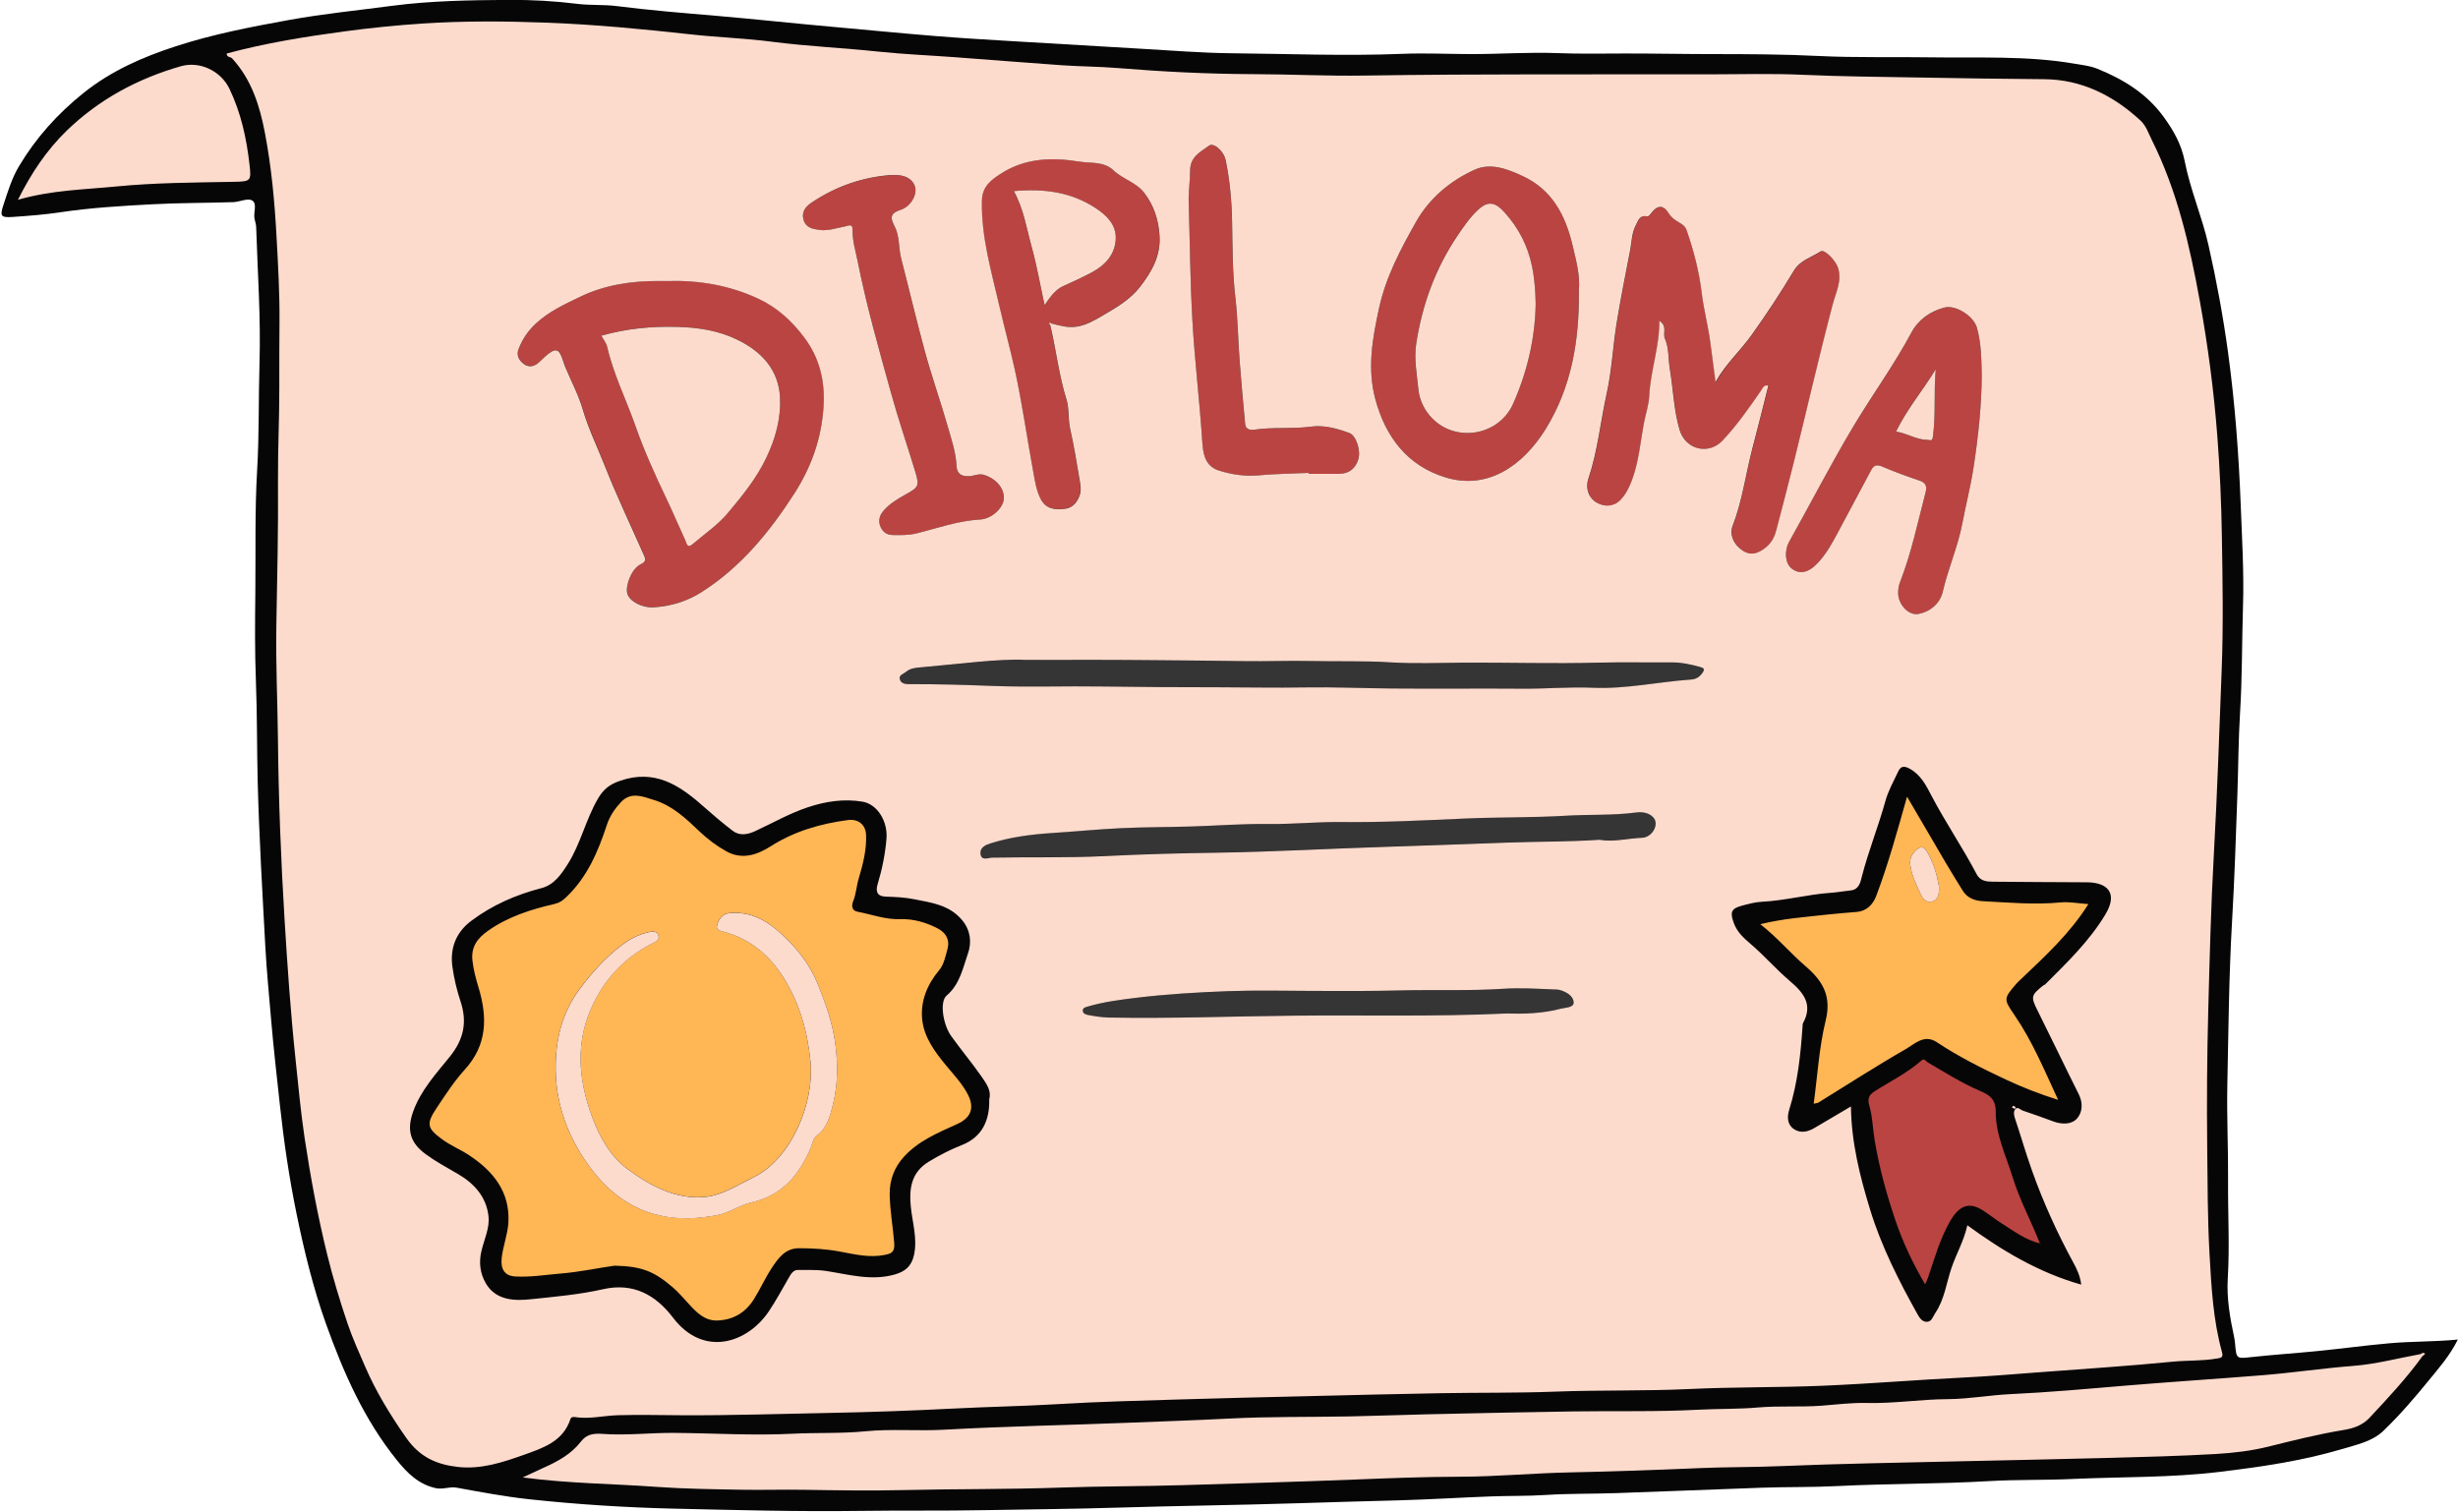
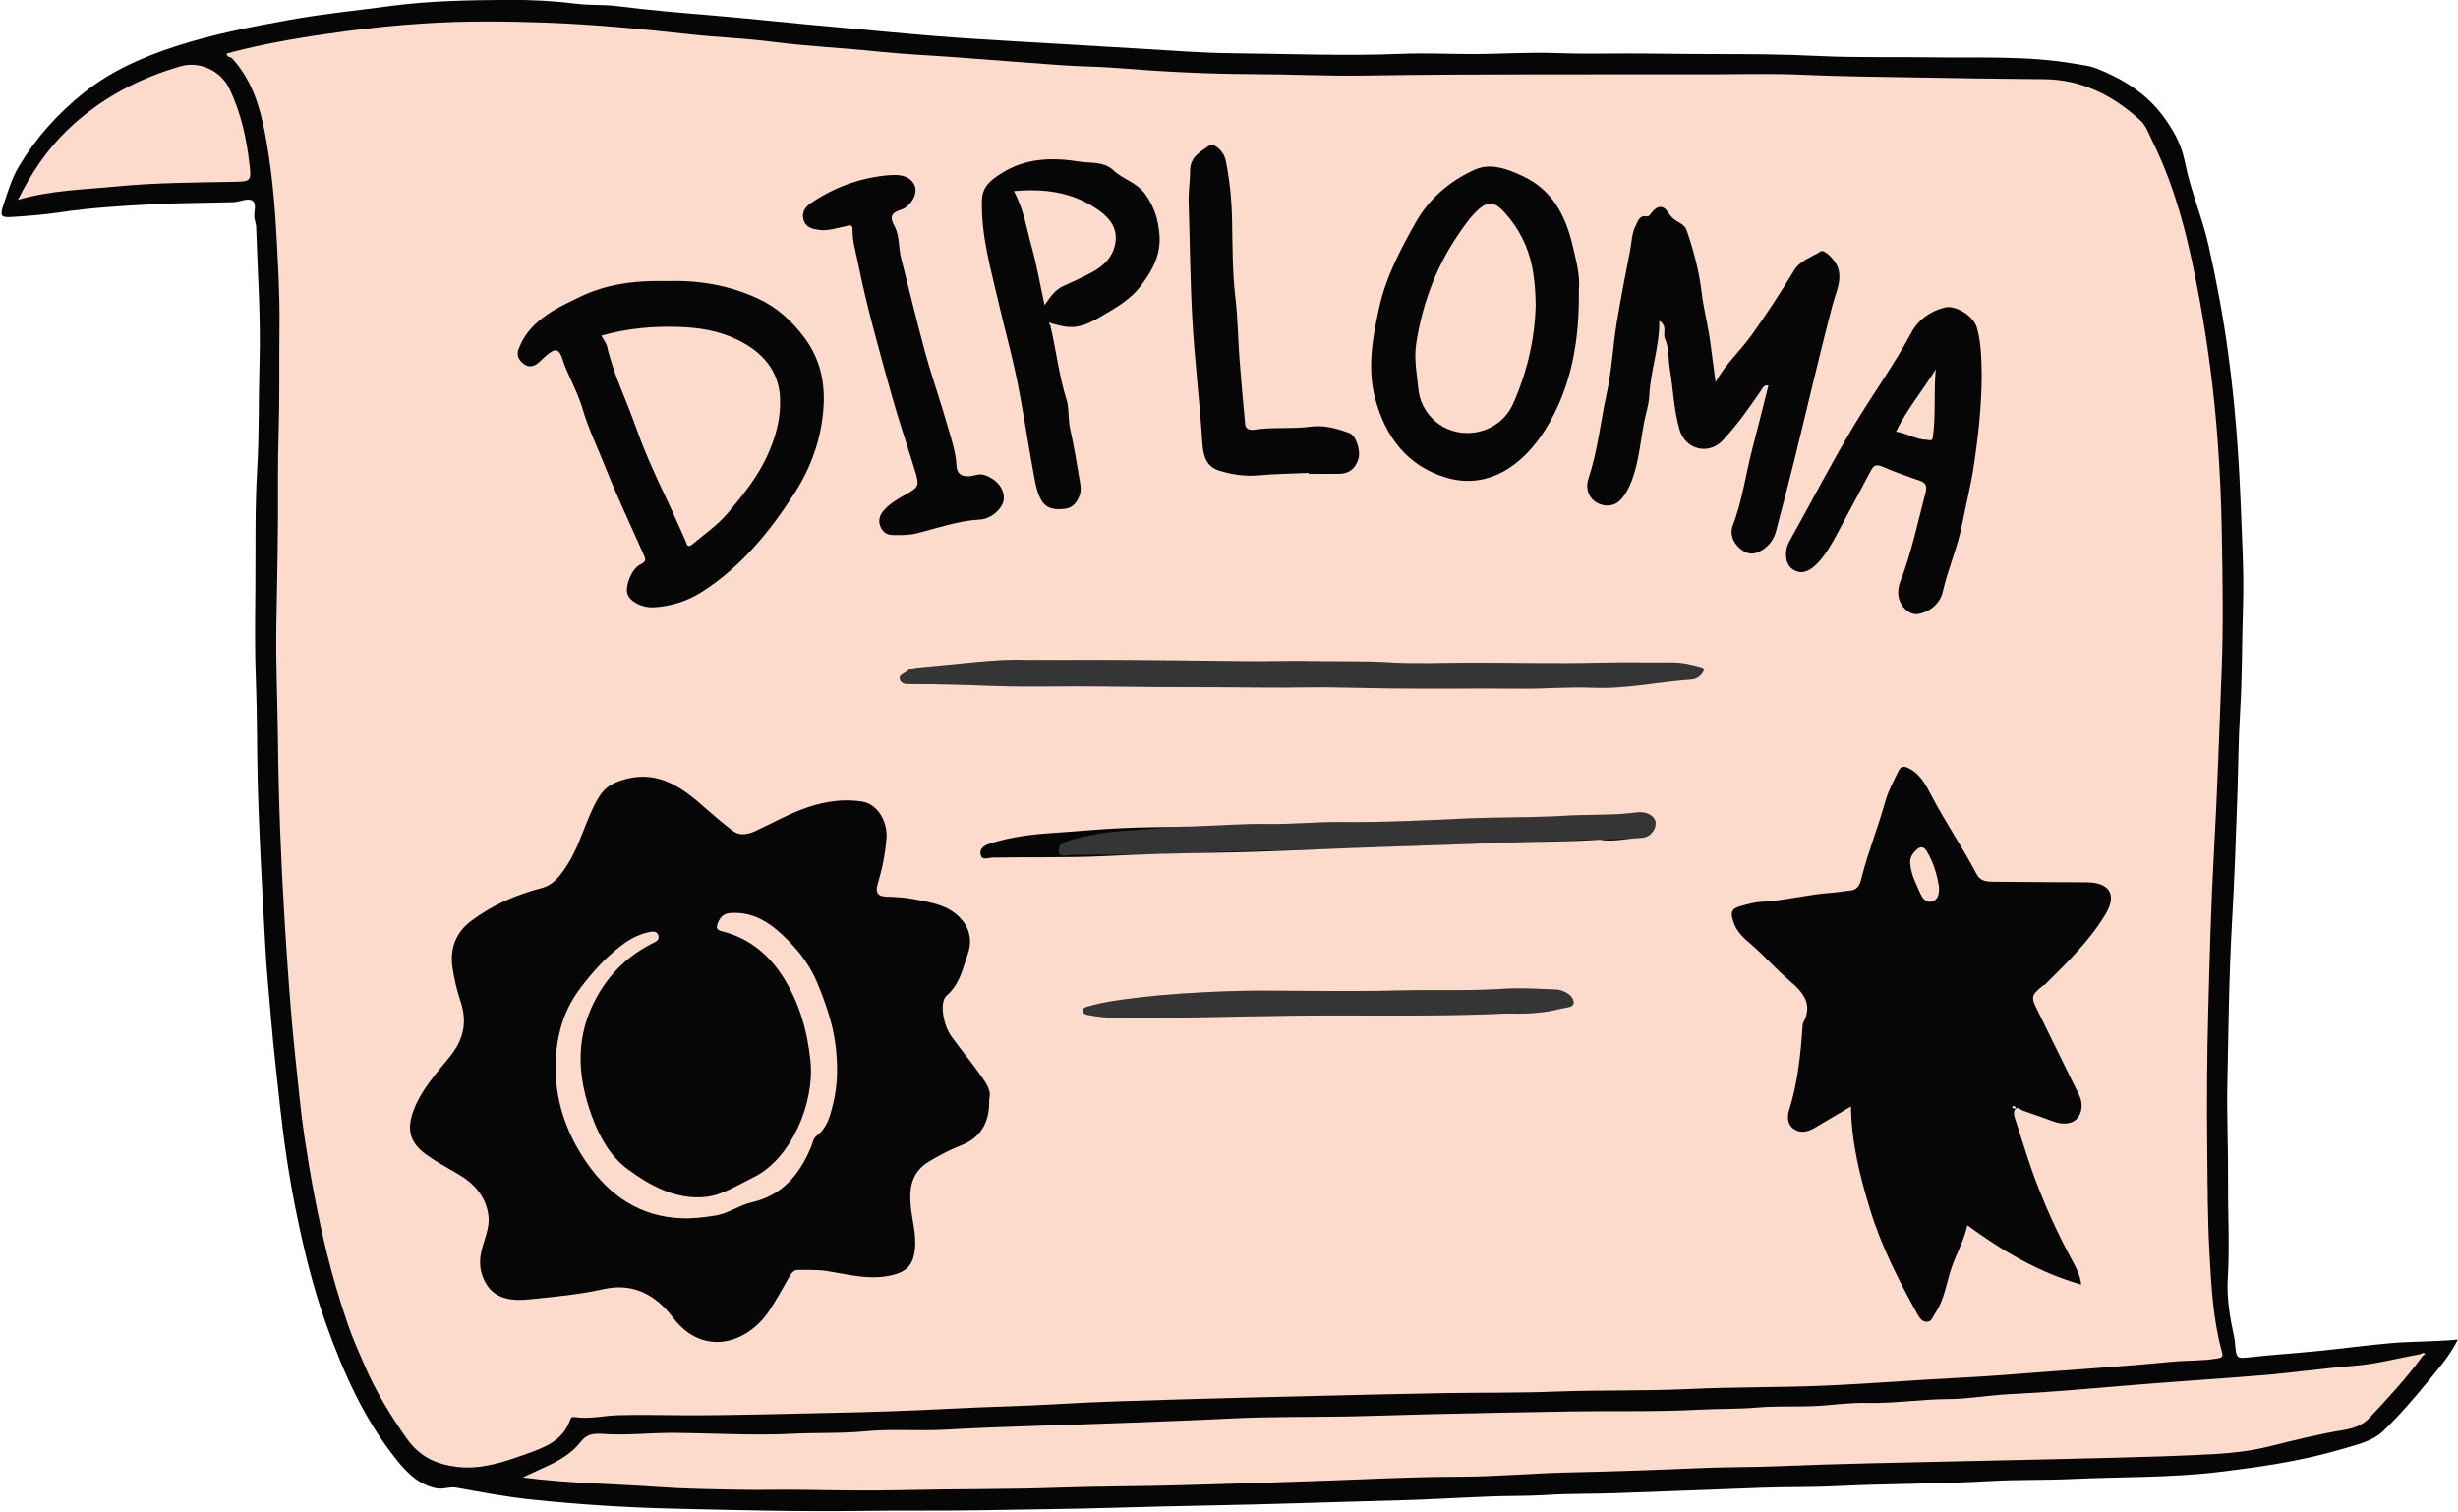
<svg xmlns="http://www.w3.org/2000/svg" height="307.8" preserveAspectRatio="xMidYMid meet" version="1.0" viewBox="-0.3 -0.0 500.3 307.8" width="500.3" zoomAndPan="magnify">
  <g id="change1_1">
    <path d="M471.22,275.04c-4.39,0.43-8.8,0.73-13.18,1.2c-3.15,0.34-3.13,0.43-3.41-2.66c-0.04-0.51-0.11-1.02-0.22-1.52 c-0.85-3.9-1.51-7.93-1.27-11.83c0.4-6.62,0.01-13.22,0.06-19.82c0.05-6.51-0.28-13.05-0.15-19.55c0.23-11.08,0.32-22.18,0.96-33.27 c0.5-8.64,0.79-17.31,1.09-25.97c0.19-5.51,0.2-11.05,0.54-16.54c0.45-7.24,0.37-14.48,0.6-21.71c0.22-6.89-0.21-13.77-0.47-20.66 c-0.4-10.36-1.17-20.66-2.57-30.93c-1.01-7.39-2.36-14.71-4.01-21.98c-1.3-5.73-3.68-11.17-4.8-16.92c-0.69-3.51-2.28-6.31-4.31-9.1 c-3.46-4.75-8.2-7.64-13.48-9.78c-1.48-0.6-3.15-0.78-4.75-1.05c-9.71-1.66-19.53-1.12-29.31-1.28c-7.54-0.12-15.09,0.1-22.61-0.27 c-7.24-0.36-14.48-0.39-21.7-0.39c-5.92,0-11.85-0.13-17.78-0.12c-4.6,0.01-9.22,0.1-13.84-0.08c-5.85-0.22-11.71,0.21-17.57,0.2 c-4.65-0.01-9.35-0.24-13.95-0.05c-11.63,0.47-23.23-0.01-34.84-0.12c-6-0.06-12-0.56-18-0.9c-8.78-0.5-17.55-1.03-26.33-1.55 c-5.31-0.31-10.63-0.63-15.91-1.06c-6.88-0.55-13.77-1.24-20.65-1.85c-7.92-0.7-15.83-1.57-23.75-2.25 c-6.81-0.58-13.62-1.13-20.39-1.99c-2.67-0.34-5.33-0.12-7.98-0.45c-4.62-0.57-9.25-0.84-13.9-0.81 c-7.98,0.05-15.96,0.17-23.89,1.21C72.5,2.12,65.52,2.8,58.62,4.05c-7.83,1.42-15.65,2.92-23.2,5.39c-6.67,2.17-13.1,4.98-18.7,9.47 c-5.3,4.24-9.72,9.16-13.18,14.97c-1.44,2.42-2.24,5.11-3.12,7.77c-0.75,2.25-0.64,2.68,1.75,2.52c3.31-0.22,6.62-0.48,9.89-0.97 c6.2-0.92,12.45-1.29,18.69-1.62c5.46-0.29,10.94-0.26,16.41-0.43c1.31-0.04,2.92-0.87,3.84-0.35c1.1,0.61,0.26,2.43,0.5,3.7 c0.11,0.58,0.33,1.15,0.34,1.72c0.29,9.23,0.96,18.48,0.68,27.7c-0.22,7.23-0.05,14.47-0.48,21.71c-0.49,8.29-0.28,16.63-0.37,24.95 c-0.07,6.05-0.12,12.14,0.12,18.21c0.26,6.78,0.19,13.58,0.36,20.36c0.29,11.19,0.95,22.35,1.55,33.52c0.27,5,0.77,9.99,1.19,14.99 c0.49,5.78,1.16,11.54,1.78,17.3c0.81,7.47,1.9,14.89,3.41,22.22c1.55,7.52,3.36,14.99,5.96,22.27c3.56,9.95,7.77,19.52,14.46,27.81 c2.1,2.6,4.44,4.94,7.95,5.68c1.43,0.3,2.76-0.37,4.18-0.11c4.91,0.89,9.79,1.82,14.78,2.36c9.78,1.05,19.6,1.68,29.4,1.91 c12.62,0.29,25.24,0.63,37.87,0.46c8.43-0.12,16.88,0.01,25.31-0.15c9.01-0.17,18.02-0.23,27.03-0.51 c12.28-0.38,24.57-0.51,36.86-0.9c6.84-0.22,13.69-0.41,20.54-0.59c6.26-0.17,12.51-0.57,18.76-0.8c3.7-0.14,7.4-0.05,11.1-0.29 c4.79-0.31,9.6-0.21,14.39-0.38c9.86-0.34,19.72-0.75,29.58-1.1c5.11-0.18,10.23-0.07,15.34-0.33c10.35-0.52,20.72-0.41,31.08-1.02 c5.62-0.33,11.26-0.16,16.89-0.43c9.96-0.46,19.94-0.23,29.89-1.44c8.43-1.02,16.8-2.23,24.94-4.65c2.95-0.88,6.17-1.54,8.4-3.69 c3.33-3.2,6.37-6.73,9.29-10.32c2.02-2.48,4.19-4.9,5.89-8.28c-4.94,0.47-9.53,0.35-14.06,0.77 C481.03,273.88,476.13,274.56,471.22,275.04z" fill="#070607" />
  </g>
  <g id="change2_1">
-     <path d="M187.46,135.83c-1.08,0.09-2.37,0.11-3.34,0.95c-0.53,0.46-1.54,0.64-1.24,1.58c0.24,0.77,1.02,0.94,1.82,0.93 c5.8-0.03,11.58,0.17,17.38,0.37c7.27,0.26,14.56-0.01,21.84,0.1c7.93,0.12,15.87,0.15,23.8,0.16c5.83,0,11.71,0.14,17.56,0.03 c5.88-0.11,11.81,0.17,17.72,0.22c8.89,0.08,17.79-0.04,26.68,0.04c4.76,0.04,9.49-0.4,14.28-0.19c6.63,0.29,13.2-1.19,19.81-1.66 c1.02-0.07,1.71-0.37,2.38-1.26c0.69-0.91,0.32-1.11-0.4-1.31c-1.91-0.54-3.85-0.94-5.84-0.93c-4.96,0.04-9.91-0.08-14.87,0.05 c-9.06,0.24-18.14-0.04-27.21,0c-5.11,0.02-10.22,0.25-15.32-0.07c-5.32-0.33-10.65-0.15-15.97-0.26c-4.59-0.1-9.23,0.1-13.83,0.02 c-7.16-0.12-14.31-0.15-21.47-0.22c-6.81-0.07-13.62-0.02-22.96-0.02C202.98,134.09,195.23,135.16,187.46,135.83z M333.9,170.51 c2.13-0.08,3.56-2.75,2.34-4.12c-0.89-1-2.28-1.19-3.5-1.03c-4.77,0.63-9.58,0.37-14.36,0.66c-6.81,0.42-13.65,0.27-20.46,0.57 c-8.35,0.37-16.69,0.81-25.06,0.71c-4.95-0.06-9.88,0.46-14.84,0.4c-5.3-0.07-10.6,0.36-15.9,0.51c-4.74,0.14-9.49,0.12-14.23,0.34 c-4.69,0.22-9.36,0.68-14.04,0.99c-4.28,0.28-8.51,0.82-12.61,2.13c-0.95,0.31-2.12,0.84-1.97,2.09c0.19,1.53,1.6,0.81,2.36,0.79 c7.71-0.15,15.42,0.08,23.14-0.32c7.63-0.39,15.28-0.57,22.94-0.69c11.48-0.17,22.95-0.84,34.43-1.2c8.1-0.25,16.19-0.56,24.28-0.85 c6.28-0.22,12.57-0.14,18.84-0.6C328.17,171.41,331.01,170.63,333.9,170.51z M317.45,205.32c0.91-0.24,2.62-0.18,2.56-1.3 c-0.07-1.29-1.46-2.1-2.79-2.49c-0.42-0.12-0.88-0.1-1.32-0.12c-3.42-0.15-6.82-0.35-10.27-0.13c-6.95,0.45-13.92,0.15-20.89,0.33 c-6.02,0.15-12.07,0.13-18.1,0.1c-5.64-0.02-11.28-0.15-16.92,0.05c-6.31,0.22-12.61,0.59-18.88,1.37c-3.24,0.4-6.47,0.81-9.61,1.73 c-0.51,0.15-1.12,0.23-1.13,0.85c-0.01,0.63,0.67,0.83,1.12,0.91c1.37,0.25,2.76,0.48,4.15,0.51c12.54,0.24,25.07-0.24,37.6-0.38 c14.27-0.15,28.55,0.24,43.31-0.44C309.71,206.41,313.64,206.34,317.45,205.32z" fill="#353535" />
+     <path d="M187.46,135.83c-1.08,0.09-2.37,0.11-3.34,0.95c-0.53,0.46-1.54,0.64-1.24,1.58c0.24,0.77,1.02,0.94,1.82,0.93 c5.8-0.03,11.58,0.17,17.38,0.37c7.27,0.26,14.56-0.01,21.84,0.1c7.93,0.12,15.87,0.15,23.8,0.16c5.83,0,11.71,0.14,17.56,0.03 c5.88-0.11,11.81,0.17,17.72,0.22c8.89,0.08,17.79-0.04,26.68,0.04c4.76,0.04,9.49-0.4,14.28-0.19c6.63,0.29,13.2-1.19,19.81-1.66 c1.02-0.07,1.71-0.37,2.38-1.26c0.69-0.91,0.32-1.11-0.4-1.31c-1.91-0.54-3.85-0.94-5.84-0.93c-4.96,0.04-9.91-0.08-14.87,0.05 c-9.06,0.24-18.14-0.04-27.21,0c-5.11,0.02-10.22,0.25-15.32-0.07c-5.32-0.33-10.65-0.15-15.97-0.26c-4.59-0.1-9.23,0.1-13.83,0.02 c-7.16-0.12-14.31-0.15-21.47-0.22c-6.81-0.07-13.62-0.02-22.96-0.02C202.98,134.09,195.23,135.16,187.46,135.83z M333.9,170.51 c2.13-0.08,3.56-2.75,2.34-4.12c-0.89-1-2.28-1.19-3.5-1.03c-4.77,0.63-9.58,0.37-14.36,0.66c-6.81,0.42-13.65,0.27-20.46,0.57 c-8.35,0.37-16.69,0.81-25.06,0.71c-4.95-0.06-9.88,0.46-14.84,0.4c-4.74,0.14-9.49,0.12-14.23,0.34 c-4.69,0.22-9.36,0.68-14.04,0.99c-4.28,0.28-8.51,0.82-12.61,2.13c-0.95,0.31-2.12,0.84-1.97,2.09c0.19,1.53,1.6,0.81,2.36,0.79 c7.71-0.15,15.42,0.08,23.14-0.32c7.63-0.39,15.28-0.57,22.94-0.69c11.48-0.17,22.95-0.84,34.43-1.2c8.1-0.25,16.19-0.56,24.28-0.85 c6.28-0.22,12.57-0.14,18.84-0.6C328.17,171.41,331.01,170.63,333.9,170.51z M317.45,205.32c0.91-0.24,2.62-0.18,2.56-1.3 c-0.07-1.29-1.46-2.1-2.79-2.49c-0.42-0.12-0.88-0.1-1.32-0.12c-3.42-0.15-6.82-0.35-10.27-0.13c-6.95,0.45-13.92,0.15-20.89,0.33 c-6.02,0.15-12.07,0.13-18.1,0.1c-5.64-0.02-11.28-0.15-16.92,0.05c-6.31,0.22-12.61,0.59-18.88,1.37c-3.24,0.4-6.47,0.81-9.61,1.73 c-0.51,0.15-1.12,0.23-1.13,0.85c-0.01,0.63,0.67,0.83,1.12,0.91c1.37,0.25,2.76,0.48,4.15,0.51c12.54,0.24,25.07-0.24,37.6-0.38 c14.27-0.15,28.55,0.24,43.31-0.44C309.71,206.41,313.64,206.34,317.45,205.32z" fill="#353535" />
  </g>
  <g id="change3_1">
-     <path d="M136.55,261.98c1.25,1.07,2.28,2.3,3.38,3.49c1.55,1.68,3.18,3.4,5.74,3.33c3.26-0.09,5.78-1.61,7.49-4.35 c1.28-2.05,2.27-4.27,3.59-6.29c1.32-2.02,2.78-4.07,5.57-4.07c2.77,0,5.54,0.16,8.28,0.67c3.02,0.56,6.05,1.32,9.17,0.69 c1.27-0.26,2.09-0.49,1.94-2.39c-0.25-3.3-0.87-6.57-0.92-9.91c-0.04-3.07,0.99-5.6,2.95-7.74c2.95-3.22,6.96-4.86,10.83-6.62 c2.67-1.21,3.55-3.19,2.17-5.91c-1.11-2.2-2.8-3.98-4.35-5.85c-2.37-2.85-4.66-5.89-5-9.62c-0.33-3.67,1.03-7.02,3.49-9.95 c0.93-1.11,1.26-2.79,1.67-4.27c0.53-1.91-0.35-3.36-2.03-4.22c-2.37-1.22-4.92-1.96-7.61-1.87c-3.01,0.11-5.79-0.97-8.68-1.51 c-1.26-0.23-1.18-1.39-0.89-2.09c0.62-1.52,0.68-3.14,1.15-4.69c0.85-2.87,1.62-5.82,1.49-8.87c-0.09-2.09-1.59-3.28-3.69-3.01 c-5.59,0.74-10.89,2.26-15.72,5.34c-2.74,1.75-5.83,2.8-9,1.04c-1.99-1.1-3.83-2.48-5.5-4.07c-2.72-2.6-5.47-5.21-9.16-6.36 c-2.27-0.71-4.74-1.81-6.8,0.38c-1.24,1.33-2.29,2.83-2.89,4.66c-1.78,5.42-3.98,10.61-8.24,14.68c-0.73,0.7-1.36,1.16-2.37,1.4 c-4.8,1.11-9.48,2.58-13.58,5.47c-2.08,1.47-3.48,3.2-3.17,6.05c0.21,1.92,0.72,3.75,1.26,5.55c1.81,6.05,1.76,11.64-2.82,16.66 c-2.12,2.33-3.86,5.02-5.62,7.65c-2.26,3.38-2.14,4.23,1.04,6.56c1.69,1.24,3.69,2.05,5.45,3.21c4.91,3.24,8.36,7.45,8.01,13.71 c-0.14,2.48-1.14,4.86-1.38,7.38c-0.2,2.15,0.65,3.48,2.78,3.6c3.12,0.18,6.19-0.35,9.28-0.6c3.9-0.32,7.73-1.16,10.94-1.6 C130.32,257.77,132.8,258.78,136.55,261.98z M119.19,236.78c-3.88-5.56-6.24-11.83-6.39-18.64c-0.13-6.12,1.16-11.91,5.03-17.04 c2.5-3.31,5.2-6.28,8.48-8.77c1.56-1.18,3.27-2.07,5.14-2.53c0.75-0.19,1.98-0.5,2.27,0.69c0.23,0.96-0.73,1.25-1.48,1.64 c-5.24,2.71-9.12,6.73-11.73,12.04c-3.79,7.71-3.16,15.43-0.29,23.19c1.53,4.15,3.75,8.07,7.25,10.64c4.58,3.37,9.77,6.2,15.72,5.64 c3.49-0.33,6.62-2.42,9.81-3.97c7.84-3.81,12.48-15.28,11.66-23.6c-0.61-6.23-2.26-11.91-5.5-17.09c-2.84-4.55-6.82-7.91-12.18-9.34 c-0.66-0.18-1.67-0.31-1.32-1.38c0.4-1.22,1.06-2.28,2.58-2.41c5.13-0.44,8.79,2.41,12.04,5.74c2.4,2.46,4.46,5.28,5.79,8.54 c1.67,4.08,3.14,8.19,3.68,12.61c0.5,4.08,0.47,8.11-0.52,12.08c-0.58,2.33-1.17,4.75-3.31,6.35c-0.72,0.54-0.83,1.52-1.17,2.34 c-2.33,5.58-5.83,9.81-12.15,11.25c-2.46,0.56-4.62,2.22-7.24,2.65c-2.34,0.38-4.66,0.67-7.03,0.54 C129.97,247.65,123.81,243.4,119.19,236.78z M419.1,183.7c-5.28,0.51-10.53,0.02-15.78-0.25c-1.62-0.08-3.17-0.61-4.11-2.12 c-1.21-1.93-2.39-3.87-3.55-5.83c-2.59-4.4-5.16-8.82-7.8-13.33c-1.97,6.94-3.81,13.7-6.29,20.25c-0.62,1.63-1.88,3.03-3.91,3.21 c-2.07,0.18-4.14,0.33-6.2,0.56c-4.38,0.5-8.79,0.79-13.47,1.94c3.46,2.7,6.12,5.9,9.24,8.58c3.49,2.99,5.29,6.07,4.07,11.02 c-1.34,5.47-1.66,11.18-2.44,16.94c0.52-0.12,0.76-0.11,0.94-0.22c5.91-3.64,11.75-7.42,17.77-10.88c1.83-1.05,3.79-3.12,6.33-1.43 c4.46,2.96,9.23,5.35,14.06,7.61c3.35,1.57,6.8,2.93,10.65,4.14c-2.84-6.14-5.28-12.01-8.9-17.28c-2.24-3.26-2.2-3.34,0.43-6.4 c0.29-0.34,0.63-0.63,0.95-0.93c4.89-4.66,9.89-9.22,13.68-15.24C422.73,183.9,420.89,183.53,419.1,183.7z M393.06,183.46 c-1.26,0.44-2.04-0.58-2.43-1.46c-0.88-1.99-1.95-3.95-2.13-6.21c-0.1-1.25,0.44-2.03,1.32-2.85c0.91-0.84,1.57-0.43,2,0.26 c1.45,2.35,2.15,4.98,2.53,7.15C394.43,182.02,394.19,183.07,393.06,183.46z" fill="#ffb655" />
-   </g>
+     </g>
  <g id="change4_1">
-     <path d="M347.87,69.88c-0.44-3.44-1.36-6.83-1.77-10.23c-0.53-4.4-1.62-8.55-3.04-12.68c-0.28-0.81-0.82-1.24-1.44-1.59 c-0.9-0.51-1.65-1-2.25-1.96c-1.12-1.77-2.28-1.66-3.58,0.03c-0.22,0.29-0.44,0.69-0.86,0.61c-1.52-0.28-1.75,0.9-2.26,1.86 c-0.83,1.56-0.8,3.29-1.12,4.96c-0.96,5-1.97,9.99-2.78,15.01c-0.76,4.72-0.97,9.54-2,14.19c-1.28,5.8-1.84,11.75-3.75,17.43 c-0.62,1.85,0,3.89,1.78,4.87c1.5,0.83,3.39,0.82,4.74-0.57c1.07-1.1,1.78-2.5,2.33-3.97c1.44-3.83,1.74-7.89,2.5-11.85 c0.34-1.79,0.96-3.55,1.05-5.37c0.24-5.12,2.1-9.99,2.05-15.3c1.72,1.07,0.67,2.56,1.12,3.58c0.87,2,0.66,4.12,1.01,6.16 c0.7,4.14,0.78,8.36,1.99,12.44c1.22,4.13,5.95,5.15,8.71,2.24c3.01-3.18,5.48-6.73,7.94-10.32c0.31-0.44,0.47-1.09,1.43-0.92 c-1.08,4.24-2.11,8.45-3.21,12.63c-1.4,5.31-2.09,10.79-4.07,15.96c-0.61,1.6,0.11,3.34,1.32,4.44c1.1,1,2.46,1.68,4.23,0.73 c1.8-0.97,2.81-2.32,3.3-4.18c1.21-4.62,2.43-9.24,3.58-13.88c2.67-10.76,5.13-21.58,7.96-32.3c0.62-2.35,1.87-4.7,1.08-7.32 c-0.45-1.47-2.75-3.92-3.57-3.38c-1.85,1.22-4.14,1.78-5.42,3.9c-2.7,4.48-5.56,8.85-8.61,13.11c-2.31,3.23-5.34,5.94-7.3,9.61 C348.57,75.16,348.21,72.52,347.87,69.88z M133.61,57.18c-5.46-0.01-10.85,0.83-15.72,3.17c-3.13,1.51-6.38,2.97-9.09,5.48 c-1.69,1.57-2.77,3.24-3.54,5.24c-0.45,1.17,0.04,2.2,1,2.94c0.95,0.74,1.95,0.67,2.88-0.04c0.53-0.4,0.97-0.92,1.47-1.36 c2.2-1.94,2.89-1.79,3.72,0.81c0.13,0.41,0.26,0.83,0.43,1.23c1.21,2.89,2.69,5.7,3.58,8.69c1.16,3.9,2.93,7.54,4.41,11.29 c2.44,6.15,5.29,12.14,7.96,18.2c0.38,0.85,0.69,1.42-0.61,2.03c-1.8,0.85-3.14,4.34-2.69,5.95c0.44,1.55,2.92,2.93,5.36,2.79 c3.53-0.19,6.91-1.28,9.81-3.13c7.93-5.07,13.78-12.2,18.82-20.03c3.48-5.42,5.57-11.32,5.95-17.79c0.3-5.1-0.79-9.76-3.89-13.92 c-2.56-3.43-5.6-6.21-9.52-8.01c-5.75-2.63-11.8-3.69-18.08-3.55C135.1,57.18,134.35,57.18,133.61,57.18z M137.9,66.54 c4.15,0.14,8.14,0.79,11.91,2.62c5,2.44,8.42,6.2,8.66,11.86c0.18,4.17-0.94,8.22-2.78,12.12c-2,4.22-4.88,7.74-7.81,11.24 c-2.08,2.48-4.78,4.33-7.25,6.41c-1.11,0.94-1.2-0.27-1.45-0.83c-1.3-2.8-2.49-5.65-3.82-8.43c-2.31-4.83-4.54-9.75-6.29-14.75 c-1.9-5.41-4.51-10.59-5.8-16.23c-0.17-0.75-0.72-1.4-1.17-2.24C127.33,66.84,132.56,66.36,137.9,66.54z M319.76,49.86 c-1.43-5.99-4.1-11.21-10.09-14c-3.17-1.47-6.57-2.79-9.83-1.31c-4.98,2.26-9.22,5.82-11.93,10.63c-3.12,5.52-6.11,11.15-7.5,17.47 c-1.36,6.2-2.47,12.38-0.76,18.67c2.09,7.68,6.53,13.5,14.29,15.87c8.44,2.58,15.65-2.25,20.34-9.81c5.28-8.5,6.91-18.05,6.77-28.19 C321.36,56.14,320.5,52.98,319.76,49.86z M307.65,82.23c-2.88,6.47-11.71,8-16.62,2.77c-1.31-1.4-2.43-3.43-2.65-5.77 c-0.28-3.09-0.92-6.13-0.44-9.25c1.22-7.9,3.88-15.25,8.36-21.92c1.32-1.97,2.64-3.91,4.41-5.49c1.99-1.78,3.45-1.27,5.18,0.64 c2.91,3.22,4.77,6.83,5.63,11.04c0.52,2.55,0.7,5.12,0.73,7.72C312.11,69.03,310.51,75.8,307.65,82.23z M213.2,65.84 c0.16-0.26,0.35-0.15,0.52,0c1.65,0.41,3.27,0.9,5.02,0.64c2-0.3,3.69-1.29,5.37-2.27c2.78-1.62,5.62-3.27,7.6-5.84 c2.37-3.07,4.29-6.36,3.96-10.59c-0.25-3.16-1.11-5.9-3.04-8.46c-1.69-2.24-4.41-2.85-6.32-4.66c-1.99-1.88-4.53-1.4-6.92-1.78 c-5.62-0.9-11.03-0.74-15.98,2.43c-1.98,1.27-3.81,2.61-3.88,5.45c-0.18,7.42,1.93,14.46,3.56,21.54c0.99,4.29,2.18,8.58,3.12,12.88 c1.53,6.95,2.5,14.02,3.8,21.02c0.34,1.81,0.6,3.66,1.47,5.34c1.1,2.13,2.98,2.25,4.97,2.01c1.7-0.2,2.6-1.57,3.03-2.93 c0.34-1.08,0.02-2.41-0.18-3.6c-0.54-3.25-1.09-6.51-1.81-9.73c-0.45-1.99-0.19-4.2-0.74-5.95c-1.56-5.01-2.11-10.19-3.33-15.23 C213.36,66.03,213.17,65.87,213.2,65.84z M209.7,50.35c-1.05-3.78-1.62-7.71-3.65-11.44c6.21-0.56,11.7,0.2,16.67,3.48 c2.25,1.48,4.16,3.37,4.07,6.19c-0.1,3.19-2.12,5.4-4.87,6.87c-1.88,1-3.82,1.91-5.77,2.77c-1.69,0.74-2.65,2.19-3.85,3.9 C211.4,57.97,210.74,54.1,209.7,50.35z M402.08,66.72c-0.67-2.38-4.3-4.7-6.59-4.11c-2.93,0.75-5.37,2.52-6.72,5.05 c-3.53,6.61-7.93,12.66-11.78,19.06c-4.62,7.69-8.7,15.65-13.07,23.47c-1.14,2.03-0.84,4.51,0.42,5.52 c1.51,1.21,3.29,1.06,5.29-1.04c1.76-1.84,3.02-4.12,4.22-6.4c2.21-4.18,4.47-8.33,6.68-12.51c0.55-1.03,1.11-1.27,2.28-0.77 c2.5,1.08,5.08,1.98,7.65,2.87c1.3,0.44,1.48,1.25,1.17,2.41c-1.61,6.11-2.88,12.32-5.19,18.23c-0.26,0.67-0.38,1.44-0.39,2.17 c-0.03,2.39,2.11,4.66,4.07,4.32c2.6-0.45,4.49-2.28,5.01-4.53c1.08-4.72,3.08-9.15,3.99-13.95c0.72-3.78,1.7-7.59,2.28-11.39 c0.94-6.16,1.62-12.38,1.66-18.64C402.99,73.2,402.98,69.92,402.08,66.72z M393.1,88.95c-0.14,0.98-0.62,0.59-1.22,0.58 c-2.2-0.02-4.02-1.34-6.28-1.67c2.22-4.56,5.46-8.39,8.09-12.69C393.27,79.83,393.73,84.41,393.1,88.95z M165.01,41.17 c-1.01,0.67-2.21,1.7-1.8,3.42c0.42,1.77,1.83,2.02,3.22,2.22c1.79,0.26,3.51-0.38,5.25-0.7c0.65-0.12,1.58-0.7,1.55,0.68 c-0.04,2.25,0.63,4.37,1.06,6.54c1.78,8.97,4.29,17.75,6.73,26.54c1.5,5.4,3.32,10.7,4.94,16.07c0.93,3.06,0.73,3.25-2.09,4.82 c-1.63,0.91-3.28,1.9-4.48,3.39c-0.73,0.91-0.96,2.03-0.45,3.14c0.46,1.01,1.24,1.6,2.44,1.63c1.63,0.03,3.27,0.06,4.86-0.33 c4.29-1.06,8.46-2.58,12.94-2.82c2.36-0.13,4.7-2.33,4.83-4.19c0.15-2.14-1.52-4.08-3.96-4.88c-1.11-0.37-2.04,0.19-3.05,0.25 c-1.66,0.09-2.55-0.51-2.62-2.17c-0.11-2.66-0.99-5.19-1.7-7.68c-1.5-5.28-3.35-10.46-4.79-15.77c-1.69-6.2-3.15-12.45-4.76-18.66 c-0.57-2.2-0.29-4.6-1.34-6.58c-1.02-1.91-0.81-2.7,1.31-3.4c2.1-0.7,3.5-3.36,2.73-5c-0.8-1.7-2.54-2.09-4.34-2.06 c-0.22,0-0.44,0.03-0.67,0.05C175.07,36.11,169.79,38,165.01,41.17z M266.05,96.46c2.08,0,4.16,0.02,6.24,0 c2.04-0.02,3.33-1.13,3.88-3c0.52-1.73-0.45-4.81-1.84-5.31c-2.48-0.91-5.11-1.65-7.77-1.3c-3.85,0.51-7.74,0.05-11.58,0.63 c-0.78,0.12-1.75-0.05-1.85-1.14c-0.41-4.35-0.82-8.7-1.14-13.05c-0.32-4.22-0.36-8.48-0.85-12.68c-0.6-5.12-0.58-10.27-0.67-15.38 c-0.08-4.28-0.45-8.43-1.3-12.58c-0.39-1.92-2.46-3.7-3.42-2.98c-1.74,1.3-3.83,2.21-3.83,5.15c0,2.08-0.36,4.21-0.29,6.34 c0.26,8.08,0.31,16.16,0.77,24.24c0.47,8.11,1.45,16.16,1.98,24.26c0.16,2.5,0.45,5.22,3.42,6.14c2.61,0.81,5.29,1.22,8.08,0.97 c3.37-0.3,6.77-0.34,10.16-0.49C266.05,96.34,266.05,96.4,266.05,96.46z M414.91,253.16c-1.73-4.53-4.11-8.79-5.53-13.44 c-1.35-4.42-3.5-8.71-3.47-13.38c0.02-2.63-1.29-3.45-3.17-4.26c-3.74-1.6-7.17-3.77-10.67-5.82c-0.42-0.24-0.68-0.91-1.28-0.38 c-2.9,2.56-6.37,4.24-9.59,6.31c-1.15,0.74-1.4,1.56-1.04,2.78c0.69,2.35,0.71,4.82,1.12,7.23c0.93,5.53,2.41,10.9,4.2,16.18 c1.53,4.53,3.59,8.85,6.05,13.05c0.21-0.48,0.45-0.92,0.61-1.39c1.31-3.89,2.43-7.87,4.48-11.45c1.98-3.45,4.05-3.86,6.66-2.21 c1.3,0.82,2.5,1.81,3.8,2.63c2.51,1.58,4.9,3.42,7.88,4.11L414.91,253.16z M414.96,253.13c0.02,0.09,0.05,0.18,0.07,0.27 c0.01-0.04,0.05-0.09,0.03-0.11c-0.04-0.05-0.1-0.09-0.15-0.14C414.91,253.16,414.96,253.13,414.96,253.13z" fill="#ba4441" />
-   </g>
+     </g>
  <g id="change5_1">
    <path d="M46.95,11.89c3.96,4.32,5.62,9.64,6.68,15.21c1.32,6.93,1.97,13.92,2.35,20.97c0.32,5.8,0.65,11.61,0.61,17.41 c-0.03,4.41-0.06,8.85-0.04,13.26c0.02,6.38-0.31,12.75-0.27,19.13c0.07,9.8-0.15,19.61-0.33,29.42 c-0.14,7.71,0.24,15.41,0.32,23.11c0.13,12.28,0.6,24.54,1.35,36.8c0.58,9.48,1.23,18.94,2.23,28.38 c0.57,5.36,1.05,10.73,1.85,16.06c1.2,7.98,2.67,15.9,4.6,23.74c1.17,4.75,2.58,9.42,4.15,14.06c1.01,2.98,2.32,5.85,3.55,8.7 c2.21,5.12,5.13,9.89,8.37,14.53c2.75,3.94,6.19,5.45,10.51,5.94c4.76,0.54,9.21-0.95,13.55-2.5c3.82-1.36,7.89-2.7,9.37-7.23 c0.15-0.46,0.58-0.47,0.92-0.42c2.96,0.46,5.86-0.3,8.79-0.38c4.35-0.12,8.71-0.01,13.06,0.01c10.07,0.05,20.13-0.29,30.2-0.48 c8.31-0.16,16.62-0.45,24.93-0.88c7.13-0.37,14.27-0.48,21.41-0.91c8.13-0.49,16.27-0.69,24.41-0.94c8.7-0.27,17.4-0.46,26.1-0.67 c9.08-0.22,18.17-0.45,27.25-0.61c7.8-0.14,15.62-0.02,23.41-0.32c9.09-0.35,18.19-0.1,27.29-0.53c9.05-0.43,18.12-0.29,27.17-0.67 c9.55-0.4,19.08-1.2,28.63-1.67c5.09-0.25,10.17-0.67,15.24-1.06c9.08-0.7,18.18-1.26,27.25-2.16c3.02-0.3,6.06-0.13,9.06-0.65 c0.76-0.13,1.37-0.14,1.05-1.29c-1.83-6.56-2.17-13.35-2.55-20.08c-0.4-7.24-0.39-14.51-0.47-21.76c-0.1-9.29-0.03-18.58,0.22-27.88 c0.28-10.59,0.55-21.18,1.14-31.74c0.7-12.47,1.11-24.94,1.59-37.42c0.35-9.06,0.19-18.14,0.04-27.21 c-0.11-6.78-0.4-13.56-0.92-20.31c-0.71-9.27-1.92-18.5-3.58-27.64c-2.05-11.24-4.59-22.38-9.76-32.72 c-0.69-1.38-1.15-2.88-2.31-3.96c-5.55-5.12-12.01-8.36-19.62-8.41c-8.41-0.06-16.82-0.19-25.23-0.34 c-7.98-0.14-15.98-0.2-23.97-0.56c-6.19-0.28-12.41-0.1-18.61-0.09c-23.5,0.04-47.01-0.11-70.51,0.25 c-7.56,0.12-15.08-0.27-22.62-0.29c-9.21-0.03-18.42-0.49-27.62-1.24c-3.77-0.31-7.56-0.31-11.33-0.57 c-7.23-0.5-14.45-1.1-21.68-1.63c-5.24-0.39-10.49-0.6-15.71-1.15c-7.19-0.76-14.41-1.07-21.58-2c-5.55-0.72-11.17-0.9-16.74-1.52 c-9.69-1.07-19.4-2-29.15-2.37c-8.38-0.31-16.76-0.38-25.16,0.17c-5.4,0.35-10.78,0.9-16.13,1.62c-8.01,1.08-16,2.37-23.87,4.49 C45.84,11.73,46.61,11.51,46.95,11.89z M213.45,66.13c1.22,5.05,1.76,10.23,3.33,15.23c0.55,1.75,0.29,3.96,0.74,5.95 c0.72,3.22,1.27,6.48,1.81,9.73c0.2,1.19,0.52,2.52,0.18,3.6c-0.43,1.36-1.33,2.73-3.03,2.93c-2,0.24-3.87,0.12-4.97-2.01 c-0.87-1.69-1.14-3.54-1.47-5.34c-1.3-7-2.27-14.07-3.8-21.02c-0.95-4.3-2.13-8.59-3.12-12.88c-1.63-7.08-3.74-14.12-3.56-21.54 c0.07-2.85,1.9-4.18,3.88-5.45c4.95-3.18,10.35-3.33,15.98-2.43c2.38,0.38,4.93-0.1,6.92,1.78c1.91,1.81,4.63,2.42,6.32,4.66 c1.93,2.56,2.79,5.3,3.04,8.46c0.33,4.23-1.59,7.52-3.96,10.59c-1.98,2.57-4.82,4.22-7.6,5.84c-1.68,0.98-3.37,1.98-5.37,2.27 c-1.75,0.26-3.38-0.23-5.02-0.65C213.64,65.94,213.55,66.04,213.45,66.13z M195.43,233.11c-2.29,0.9-4.5,2.04-6.65,3.34 c-3.7,2.23-4.04,5.65-3.7,9.14c0.32,3.29,1.4,6.51,0.65,9.91c-0.5,2.25-1.79,3.34-3.92,3.94c-4.73,1.34-9.29,0.01-13.89-0.71 c-1.93-0.3-3.85-0.18-5.77-0.22c-1-0.02-1.45,0.81-1.9,1.59c-1.32,2.28-2.57,4.61-4.03,6.79c-4.35,6.52-13.33,9.5-19.53,1.34 c-3.55-4.66-8.11-7.19-14.27-5.79c-4.81,1.09-9.76,1.52-14.64,2.03c-3.12,0.33-7.09,0.38-9.2-3.24c-1.19-2.04-1.44-4.28-0.88-6.61 c0.55-2.33,1.69-4.62,1.43-7.03c-0.42-3.93-2.91-6.68-6.18-8.59c-2.22-1.29-4.49-2.51-6.57-4.03c-3.22-2.35-3.92-4.95-2.59-8.68 c1.56-4.38,4.68-7.73,7.49-11.22c2.81-3.5,3.56-7.01,2.16-11.22c-0.76-2.29-1.33-4.68-1.66-7.07c-0.51-3.77,0.73-7,3.84-9.33 c4.29-3.22,9.1-5.32,14.28-6.66c2.59-0.67,4.03-2.8,5.36-4.89c2.64-4.16,3.66-9.07,6.15-13.33c1.12-1.91,2.33-2.89,4.52-3.64 c7-2.4,11.97,0.83,16.79,5.09c1.99,1.76,4.01,3.49,6.12,5.1c1.42,1.08,3.06,0.76,4.58,0.06c3.56-1.64,6.96-3.61,10.73-4.86 c3.65-1.21,7.31-1.75,11.07-1.14c3.14,0.52,5.19,4.11,4.92,7.5c-0.26,3.19-0.88,6.25-1.8,9.29c-0.43,1.43-0.19,2.5,1.71,2.55 c1.9,0.06,3.83,0.15,5.68,0.52c3.55,0.71,7.19,1.13,9.81,4.27c1.78,2.13,1.93,4.63,1.2,6.72c-1.05,3-1.65,6.33-4.37,8.64 c-1.45,1.23-0.75,5.9,0.97,8.28c2.01,2.79,4.22,5.43,6.19,8.26c1.06,1.52,1.99,2.9,1.52,4.58 C201.16,227.95,199.69,231.45,195.43,233.11z M369,229.62c-1.35,0.8-2.85,1.12-4.18,0.21c-1.38-0.94-1.39-2.51-0.94-3.95 c1.73-5.52,2.32-11.22,2.71-16.96c0.02-0.22,0-0.47,0.1-0.66c2.07-3.8,0.09-6.2-2.69-8.57c-2.76-2.35-5.15-5.11-7.91-7.48 c-1.44-1.23-2.86-2.47-3.54-4.44c-0.7-2-0.54-2.8,1.6-3.38c1.34-0.36,2.72-0.75,4.1-0.82c4.79-0.24,9.44-1.52,14.21-1.84 c1.32-0.09,2.63-0.35,3.95-0.48c1.65-0.16,1.96-1.67,2.22-2.7c1.34-5.25,3.38-10.27,4.82-15.49c0.56-2.03,1.66-4.03,2.6-6 c0.53-1.13,1.19-1.19,2.29-0.61c2.32,1.23,3.44,3.51,4.51,5.56c2.85,5.44,6.33,10.52,9.18,15.95c0.73,1.39,2.01,1.51,3.31,1.52 c6.37,0.06,12.74,0.09,19.12,0.12c4.13,0.02,6.43,2.13,3.76,6.56c-3.27,5.43-7.81,9.8-12.25,14.23c-0.1,0.1-0.28,0.12-0.39,0.21 c-2.54,2.04-2.55,2.32-1.1,5.22c2.81,5.63,5.52,11.32,8.34,16.95c0.89,1.77,0.74,3.68-0.37,4.92c-1.11,1.24-3.06,1.23-4.78,0.6 c-2.08-0.77-4.17-1.51-6.27-2.22c-0.5-0.17-1.06-0.92-1.54-0.26c-0.37,0.5-0.25,1.22-0.02,1.89c1.16,3.46,2.17,6.97,3.39,10.41 c2.31,6.53,5.17,12.83,8.48,18.92c0.73,1.34,1.39,2.71,1.6,4.47c-8.66-2.46-16.07-6.89-23.18-12.08c-0.68,3.12-2.22,5.76-3.21,8.63 c-1.06,3.09-1.42,6.45-3.33,9.25c-0.49,0.72-0.69,1.79-1.75,1.77c-0.95-0.02-1.44-0.81-1.9-1.63c-3.79-6.8-7.31-13.74-9.59-21.18 c-2.08-6.78-3.82-13.68-3.91-21.03C373.8,226.78,371.41,228.21,369,229.62z M356.23,68.19c3.05-4.26,5.91-8.63,8.61-13.11 c1.28-2.12,3.57-2.69,5.42-3.9c0.82-0.54,3.12,1.91,3.57,3.38c0.8,2.63-0.46,4.98-1.08,7.32c-2.83,10.72-5.29,21.54-7.96,32.3 c-1.15,4.64-2.37,9.26-3.58,13.88c-0.49,1.86-1.5,3.21-3.3,4.18c-1.76,0.95-3.12,0.27-4.23-0.73c-1.22-1.1-1.94-2.84-1.32-4.44 c1.99-5.17,2.67-10.65,4.07-15.96c1.1-4.18,2.14-8.38,3.21-12.63c-0.96-0.17-1.12,0.48-1.43,0.92c-2.46,3.58-4.93,7.14-7.94,10.32 c-2.76,2.91-7.49,1.89-8.71-2.24c-1.2-4.08-1.29-8.3-1.99-12.44c-0.34-2.04-0.13-4.16-1.01-6.16c-0.45-1.02,0.6-2.51-1.12-3.58 c0.05,5.31-1.81,10.18-2.05,15.3c-0.09,1.83-0.71,3.58-1.05,5.37c-0.76,3.96-1.06,8.03-2.5,11.85c-0.55,1.47-1.26,2.87-2.33,3.97 c-1.35,1.39-3.25,1.4-4.74,0.57c-1.77-0.99-2.4-3.02-1.78-4.87c1.91-5.68,2.47-11.63,3.75-17.43c1.03-4.65,1.24-9.47,2-14.19 c0.81-5.02,1.82-10.01,2.78-15.01c0.32-1.66,0.29-3.39,1.12-4.96c0.51-0.96,0.74-2.13,2.26-1.86c0.41,0.08,0.63-0.32,0.86-0.61 c1.3-1.69,2.46-1.81,3.58-0.03c0.61,0.96,1.36,1.46,2.25,1.96c0.62,0.35,1.17,0.78,1.44,1.59c1.42,4.13,2.51,8.28,3.04,12.68 c0.41,3.4,1.33,6.79,1.77,10.23c0.34,2.64,0.7,5.28,1.05,7.92C350.89,74.13,353.92,71.42,356.23,68.19z M153.92,60.74 c3.92,1.8,6.96,4.58,9.52,8.01c3.1,4.16,4.19,8.82,3.89,13.92c-0.38,6.48-2.47,12.38-5.95,17.79c-5.04,7.83-10.89,14.97-18.82,20.03 c-2.91,1.86-6.29,2.94-9.81,3.13c-2.44,0.13-4.92-1.24-5.36-2.79c-0.46-1.61,0.89-5.11,2.69-5.95c1.3-0.61,0.99-1.18,0.61-2.03 c-2.68-6.06-5.53-12.04-7.96-18.2c-1.49-3.75-3.26-7.39-4.41-11.29c-0.88-2.99-2.37-5.8-3.58-8.69c-0.17-0.4-0.29-0.82-0.43-1.23 c-0.83-2.6-1.52-2.75-3.72-0.81c-0.5,0.44-0.94,0.95-1.47,1.36c-0.93,0.71-1.93,0.78-2.88,0.04c-0.96-0.75-1.45-1.77-1-2.94 c0.77-2,1.85-3.67,3.54-5.24c2.71-2.51,5.96-3.97,9.09-5.48c4.88-2.35,10.26-3.18,15.72-3.17c0.74,0,1.49,0,2.23,0 C142.13,57.05,148.17,58.1,153.92,60.74z M314.28,87.38c-4.7,7.56-11.9,12.39-20.34,9.81c-7.76-2.37-12.2-8.19-14.29-15.87 c-1.71-6.29-0.6-12.47,0.76-18.67c1.39-6.32,4.38-11.95,7.5-17.47c2.71-4.81,6.95-8.37,11.93-10.63c3.26-1.48,6.67-0.16,9.83,1.31 c5.99,2.79,8.66,8.01,10.09,14c0.74,3.12,1.6,6.28,1.3,9.33C321.19,69.33,319.55,78.88,314.28,87.38z M401.4,95.11 c-0.58,3.8-1.56,7.61-2.28,11.39c-0.91,4.8-2.91,9.23-3.99,13.95c-0.51,2.24-2.41,4.08-5.01,4.53c-1.96,0.34-4.09-1.93-4.07-4.32 c0.01-0.73,0.12-1.49,0.39-2.17c2.31-5.91,3.58-12.12,5.19-18.23c0.31-1.16,0.13-1.96-1.17-2.41c-2.58-0.88-5.15-1.79-7.65-2.87 c-1.17-0.5-1.73-0.27-2.28,0.77c-2.21,4.18-4.47,8.33-6.68,12.51c-1.2,2.27-2.46,4.56-4.22,6.4c-2,2.09-3.78,2.25-5.29,1.04 c-1.26-1.01-1.56-3.49-0.42-5.52c4.38-7.81,8.46-15.78,13.07-23.47c3.84-6.4,8.25-12.45,11.78-19.06c1.35-2.53,3.79-4.3,6.72-5.05 c2.28-0.58,5.92,1.73,6.59,4.11c0.9,3.19,0.91,6.47,0.98,9.74C403.02,82.73,402.34,88.95,401.4,95.11z M181.49,35.62 c1.79-0.04,3.54,0.35,4.34,2.06c0.77,1.64-0.63,4.3-2.73,5c-2.12,0.71-2.32,1.49-1.31,3.4c1.05,1.98,0.77,4.38,1.34,6.58 c1.61,6.21,3.08,12.46,4.76,18.66c1.44,5.31,3.29,10.49,4.79,15.77c0.71,2.49,1.58,5.02,1.7,7.68c0.07,1.65,0.96,2.26,2.62,2.17 c1.01-0.06,1.94-0.61,3.05-0.25c2.44,0.8,4.11,2.74,3.96,4.88c-0.13,1.86-2.47,4.06-4.83,4.19c-4.48,0.24-8.66,1.76-12.94,2.82 c-1.59,0.39-3.22,0.36-4.86,0.33c-1.2-0.02-1.98-0.61-2.44-1.63c-0.51-1.11-0.28-2.24,0.45-3.14c1.2-1.49,2.85-2.48,4.48-3.39 c2.82-1.57,3.02-1.76,2.09-4.82c-1.63-5.36-3.45-10.67-4.94-16.07c-2.44-8.8-4.95-17.58-6.73-26.54c-0.43-2.17-1.11-4.29-1.06-6.54 c0.03-1.37-0.91-0.8-1.55-0.68c-1.74,0.32-3.45,0.96-5.25,0.7c-1.39-0.2-2.8-0.44-3.22-2.22c-0.41-1.73,0.79-2.75,1.8-3.42 c4.77-3.17,10.06-5.06,15.81-5.51C181.05,35.66,181.27,35.63,181.49,35.62z M231.23,134.36c7.16,0.07,14.31,0.1,21.47,0.22 c4.59,0.08,9.24-0.12,13.83-0.02c5.32,0.12,10.65-0.07,15.97,0.26c5.1,0.32,10.21,0.1,15.32,0.07c9.07-0.04,18.14,0.24,27.21,0 c4.96-0.13,9.92-0.01,14.87-0.05c1.98-0.01,3.93,0.39,5.84,0.93c0.72,0.2,1.09,0.4,0.4,1.31c-0.67,0.89-1.36,1.19-2.38,1.26 c-6.62,0.47-13.19,1.95-19.81,1.66c-4.79-0.21-9.52,0.23-14.28,0.19c-8.89-0.07-17.79,0.04-26.68-0.04 c-5.91-0.05-11.84-0.32-17.72-0.22c-5.85,0.11-11.73-0.03-17.56-0.03c-7.92,0-15.86-0.04-23.8-0.16c-7.28-0.11-14.57,0.16-21.84-0.1 c-5.79-0.21-11.58-0.41-17.38-0.37c-0.8,0-1.58-0.17-1.82-0.93c-0.3-0.95,0.71-1.13,1.24-1.58c0.97-0.83,2.26-0.85,3.34-0.95 c7.77-0.67,15.52-1.74,20.82-1.48C217.62,134.35,224.43,134.29,231.23,134.36z M255.89,96.76c-2.79,0.25-5.47-0.16-8.08-0.97 c-2.97-0.92-3.26-3.65-3.42-6.14c-0.53-8.1-1.52-16.15-1.98-24.26c-0.47-8.08-0.51-16.16-0.77-24.24c-0.07-2.14,0.3-4.26,0.29-6.34 c-0.01-2.94,2.09-3.85,3.83-5.15c0.96-0.72,3.02,1.05,3.42,2.98c0.85,4.15,1.23,8.3,1.3,12.58c0.09,5.11,0.07,10.26,0.67,15.38 c0.49,4.2,0.53,8.45,0.85,12.68c0.33,4.35,0.73,8.7,1.14,13.05c0.1,1.1,1.08,1.26,1.85,1.14c3.84-0.58,7.73-0.11,11.58-0.63 c2.66-0.35,5.29,0.39,7.77,1.3c1.39,0.51,2.36,3.58,1.84,5.31c-0.56,1.87-1.84,2.98-3.88,3c-2.08,0.02-4.16,0-6.24,0 c0-0.06,0-0.13-0.01-0.19C262.66,96.42,259.27,96.45,255.89,96.76z M306.42,171.52c-8.09,0.29-16.19,0.6-24.28,0.85 c-11.48,0.35-22.95,1.02-34.43,1.2c-7.65,0.11-15.31,0.3-22.94,0.69c-7.72,0.39-15.43,0.17-23.14,0.32 c-0.76,0.01-2.17,0.74-2.36-0.79c-0.15-1.25,1.02-1.79,1.97-2.09c4.09-1.31,8.33-1.85,12.61-2.13c4.68-0.3,9.36-0.77,14.04-0.99 c4.74-0.22,9.49-0.2,14.23-0.34c5.3-0.16,10.6-0.58,15.9-0.51c4.96,0.06,9.89-0.46,14.84-0.4c8.37,0.1,16.71-0.34,25.06-0.71 c6.82-0.3,13.66-0.16,20.46-0.57c4.78-0.29,9.59-0.03,14.36-0.66c1.22-0.16,2.61,0.03,3.5,1.03c1.22,1.37-0.21,4.03-2.34,4.12 c-2.88,0.11-5.73,0.9-8.64,0.4C318.99,171.37,312.7,171.29,306.42,171.52z M262.96,206.75c-12.53,0.13-25.06,0.62-37.6,0.38 c-1.39-0.03-2.78-0.26-4.15-0.51c-0.45-0.08-1.13-0.28-1.12-0.91c0.01-0.61,0.63-0.7,1.13-0.85c3.14-0.92,6.37-1.33,9.61-1.73 c6.28-0.77,12.57-1.14,18.88-1.37c5.64-0.2,11.28-0.08,16.92-0.05c6.04,0.03,12.09,0.05,18.1-0.1c6.97-0.17,13.94,0.12,20.89-0.33 c3.45-0.22,6.85-0.02,10.27,0.13c0.44,0.02,0.9,0,1.32,0.12c1.33,0.39,2.72,1.2,2.79,2.49c0.06,1.12-1.65,1.06-2.56,1.3 c-3.81,1.02-7.74,1.09-11.18,0.99C291.52,206.99,277.24,206.6,262.96,206.75z M492.39,275.64c-4.56,0.83-9.08,2.04-13.67,2.4 c-6.22,0.48-12.39,1.41-18.61,1.91c-9.33,0.75-18.68,1.35-28.01,2.13c-7.72,0.65-15.43,1.35-23.16,1.71c-4.28,0.2-8.5,1-12.79,1.02 c-5.51,0.03-10.98,0.92-16.51,0.78c-3.03-0.08-6.08,0.32-9.12,0.55c-4.34,0.33-8.72-0.01-13.02,0.37 c-4.02,0.35-8.04,0.24-12.04,0.45c-8.53,0.46-17.09,0.22-25.64,0.35c-9.94,0.15-19.88,0.37-29.82,0.59 c-5.25,0.12-10.49,0.33-15.74,0.43c-8.18,0.15-16.37,0.01-24.53,0.44c-6.74,0.35-13.5,0.57-20.24,0.84 c-12.53,0.5-25.06,0.72-37.58,1.42c-5.34,0.3-10.73-0.2-16.03,0.32c-4.95,0.49-9.89,0.25-14.83,0.5 c-8.03,0.41-16.06-0.11-24.08-0.17c-4.88-0.04-9.8,0.56-14.68,0.2c-1.92-0.14-3.24,0.14-4.34,1.56c-1.96,2.54-4.65,4.01-7.5,5.29 c-1.34,0.6-2.65,1.23-4.35,2.02c9.39,1.24,18.36,1.27,27.28,1.92c5.71,0.41,11.44,0.47,17.17,0.58c4.21,0.08,8.43-0.06,12.64,0.01 c6.79,0.11,13.59,0.22,20.36,0.06c10.69-0.25,21.39-0.13,32.09-0.51c8.22-0.29,16.47-0.24,24.69-0.49 c11.75-0.36,23.51-0.68,35.26-1.15c7.05-0.28,14.13-0.56,21.21-0.57c7.48-0.01,14.96-0.73,22.45-0.88 c8.86-0.18,17.72-0.5,26.57-0.88c5.37-0.23,10.74-0.16,16.12-0.39c12.53-0.53,25.07-0.71,37.6-1.01c9.79-0.23,19.59-0.4,29.38-0.67 c7.24-0.19,14.49-0.38,21.72-0.79c3.59-0.21,7.22-0.63,10.7-1.49c5.1-1.27,10.19-2.55,15.37-3.4c2-0.33,3.84-0.94,5.28-2.48 c3.76-4.02,7.51-8.04,10.75-12.51C492.62,275.94,492.5,275.79,492.39,275.64z M23.33,37.96c7.96-0.78,15.96-0.8,23.95-0.95 c3.46-0.06,3.59-0.17,3.21-3.47c-0.6-5.34-1.74-10.58-4.09-15.47c-1.77-3.68-6.08-5.69-9.92-4.58c-8.76,2.52-16.61,6.73-23.19,13.1 c-4.09,3.97-7.22,8.64-9.94,14.08C10.15,38.7,16.78,38.6,23.33,37.96z M492.74,276.09c0.19-0.16,0.38-0.32,0.58-0.49 c-0.32-0.32-0.63-0.2-0.93,0.04C492.5,275.79,492.62,275.94,492.74,276.09z M409.83,225.72c0.05-0.13,0.16-0.34,0.13-0.37 c-0.16-0.12-0.35-0.19-0.54-0.27c-0.05,0.12-0.11,0.24-0.19,0.41C409.44,225.57,409.63,225.65,409.83,225.72z M123.27,70.56 c1.29,5.63,3.9,10.81,5.8,16.23c1.75,5,3.98,9.92,6.29,14.75c1.33,2.78,2.52,5.63,3.82,8.43c0.26,0.55,0.35,1.76,1.45,0.83 c2.46-2.09,5.17-3.93,7.25-6.41c2.93-3.5,5.81-7.02,7.81-11.24c1.85-3.89,2.96-7.95,2.78-12.12c-0.24-5.66-3.66-9.42-8.66-11.86 c-3.77-1.84-7.76-2.48-11.91-2.62c-5.34-0.18-10.58,0.3-15.8,1.78C122.55,69.16,123.1,69.82,123.27,70.56z M311.53,54.24 c-0.86-4.21-2.72-7.82-5.63-11.04c-1.73-1.92-3.19-2.42-5.18-0.64c-1.77,1.58-3.09,3.53-4.41,5.49c-4.48,6.67-7.14,14.01-8.36,21.92 c-0.48,3.12,0.15,6.17,0.44,9.25c0.22,2.35,1.34,4.37,2.65,5.77c4.91,5.24,13.74,3.7,16.62-2.77c2.86-6.42,4.46-13.2,4.61-20.27 C312.23,59.36,312.05,56.79,311.53,54.24z M216.16,58.21c1.95-0.86,3.89-1.77,5.77-2.77c2.75-1.47,4.76-3.68,4.87-6.87 c0.09-2.82-1.82-4.71-4.07-6.19c-4.97-3.28-10.46-4.04-16.67-3.48c2.03,3.73,2.6,7.66,3.65,11.44c1.04,3.76,1.7,7.62,2.6,11.76 C213.51,60.4,214.47,58.96,216.16,58.21z M213.72,65.84c-0.18-0.16-0.37-0.26-0.52,0c-0.02,0.03,0.16,0.2,0.25,0.3 C213.55,66.04,213.64,65.94,213.72,65.84z M385.61,87.86c2.25,0.32,4.08,1.64,6.28,1.67c0.6,0.01,1.09,0.4,1.22-0.58 c0.63-4.53,0.16-9.12,0.59-13.78C391.07,79.47,387.83,83.3,385.61,87.86z M145.37,247.43c2.62-0.43,4.78-2.09,7.24-2.65 c6.32-1.43,9.82-5.67,12.15-11.25c0.34-0.82,0.45-1.8,1.17-2.34c2.14-1.6,2.73-4.02,3.31-6.35c0.99-3.96,1.02-8,0.52-12.08 c-0.55-4.42-2.01-8.53-3.68-12.61c-1.34-3.26-3.39-6.08-5.79-8.54c-3.24-3.33-6.9-6.17-12.04-5.74c-1.52,0.13-2.18,1.18-2.58,2.41 c-0.35,1.07,0.66,1.2,1.32,1.38c5.36,1.43,9.33,4.79,12.18,9.34c3.24,5.19,4.88,10.86,5.5,17.09c0.82,8.32-3.82,19.79-11.66,23.6 c-3.18,1.55-6.32,3.64-9.81,3.97c-5.95,0.56-11.14-2.27-15.72-5.64c-3.5-2.57-5.72-6.49-7.25-10.64c-2.87-7.77-3.5-15.48,0.29-23.19 c2.61-5.31,6.5-9.33,11.73-12.04c0.75-0.39,1.71-0.68,1.48-1.64c-0.29-1.2-1.52-0.88-2.27-0.69c-1.87,0.46-3.58,1.35-5.14,2.53 c-3.29,2.49-5.98,5.46-8.48,8.77c-3.88,5.13-5.17,10.91-5.03,17.04c0.15,6.81,2.51,13.08,6.39,18.64 c4.62,6.61,10.78,10.86,19.15,11.19C140.71,248.1,143.03,247.81,145.37,247.43z M391.82,173.21c-0.43-0.69-1.09-1.11-2-0.26 c-0.88,0.81-1.41,1.59-1.32,2.85c0.18,2.26,1.24,4.21,2.13,6.21c0.39,0.88,1.17,1.89,2.43,1.46c1.14-0.4,1.38-1.45,1.29-3.1 C393.97,178.19,393.28,175.56,391.82,173.21z" fill="#fcdbcd" />
  </g>
</svg>